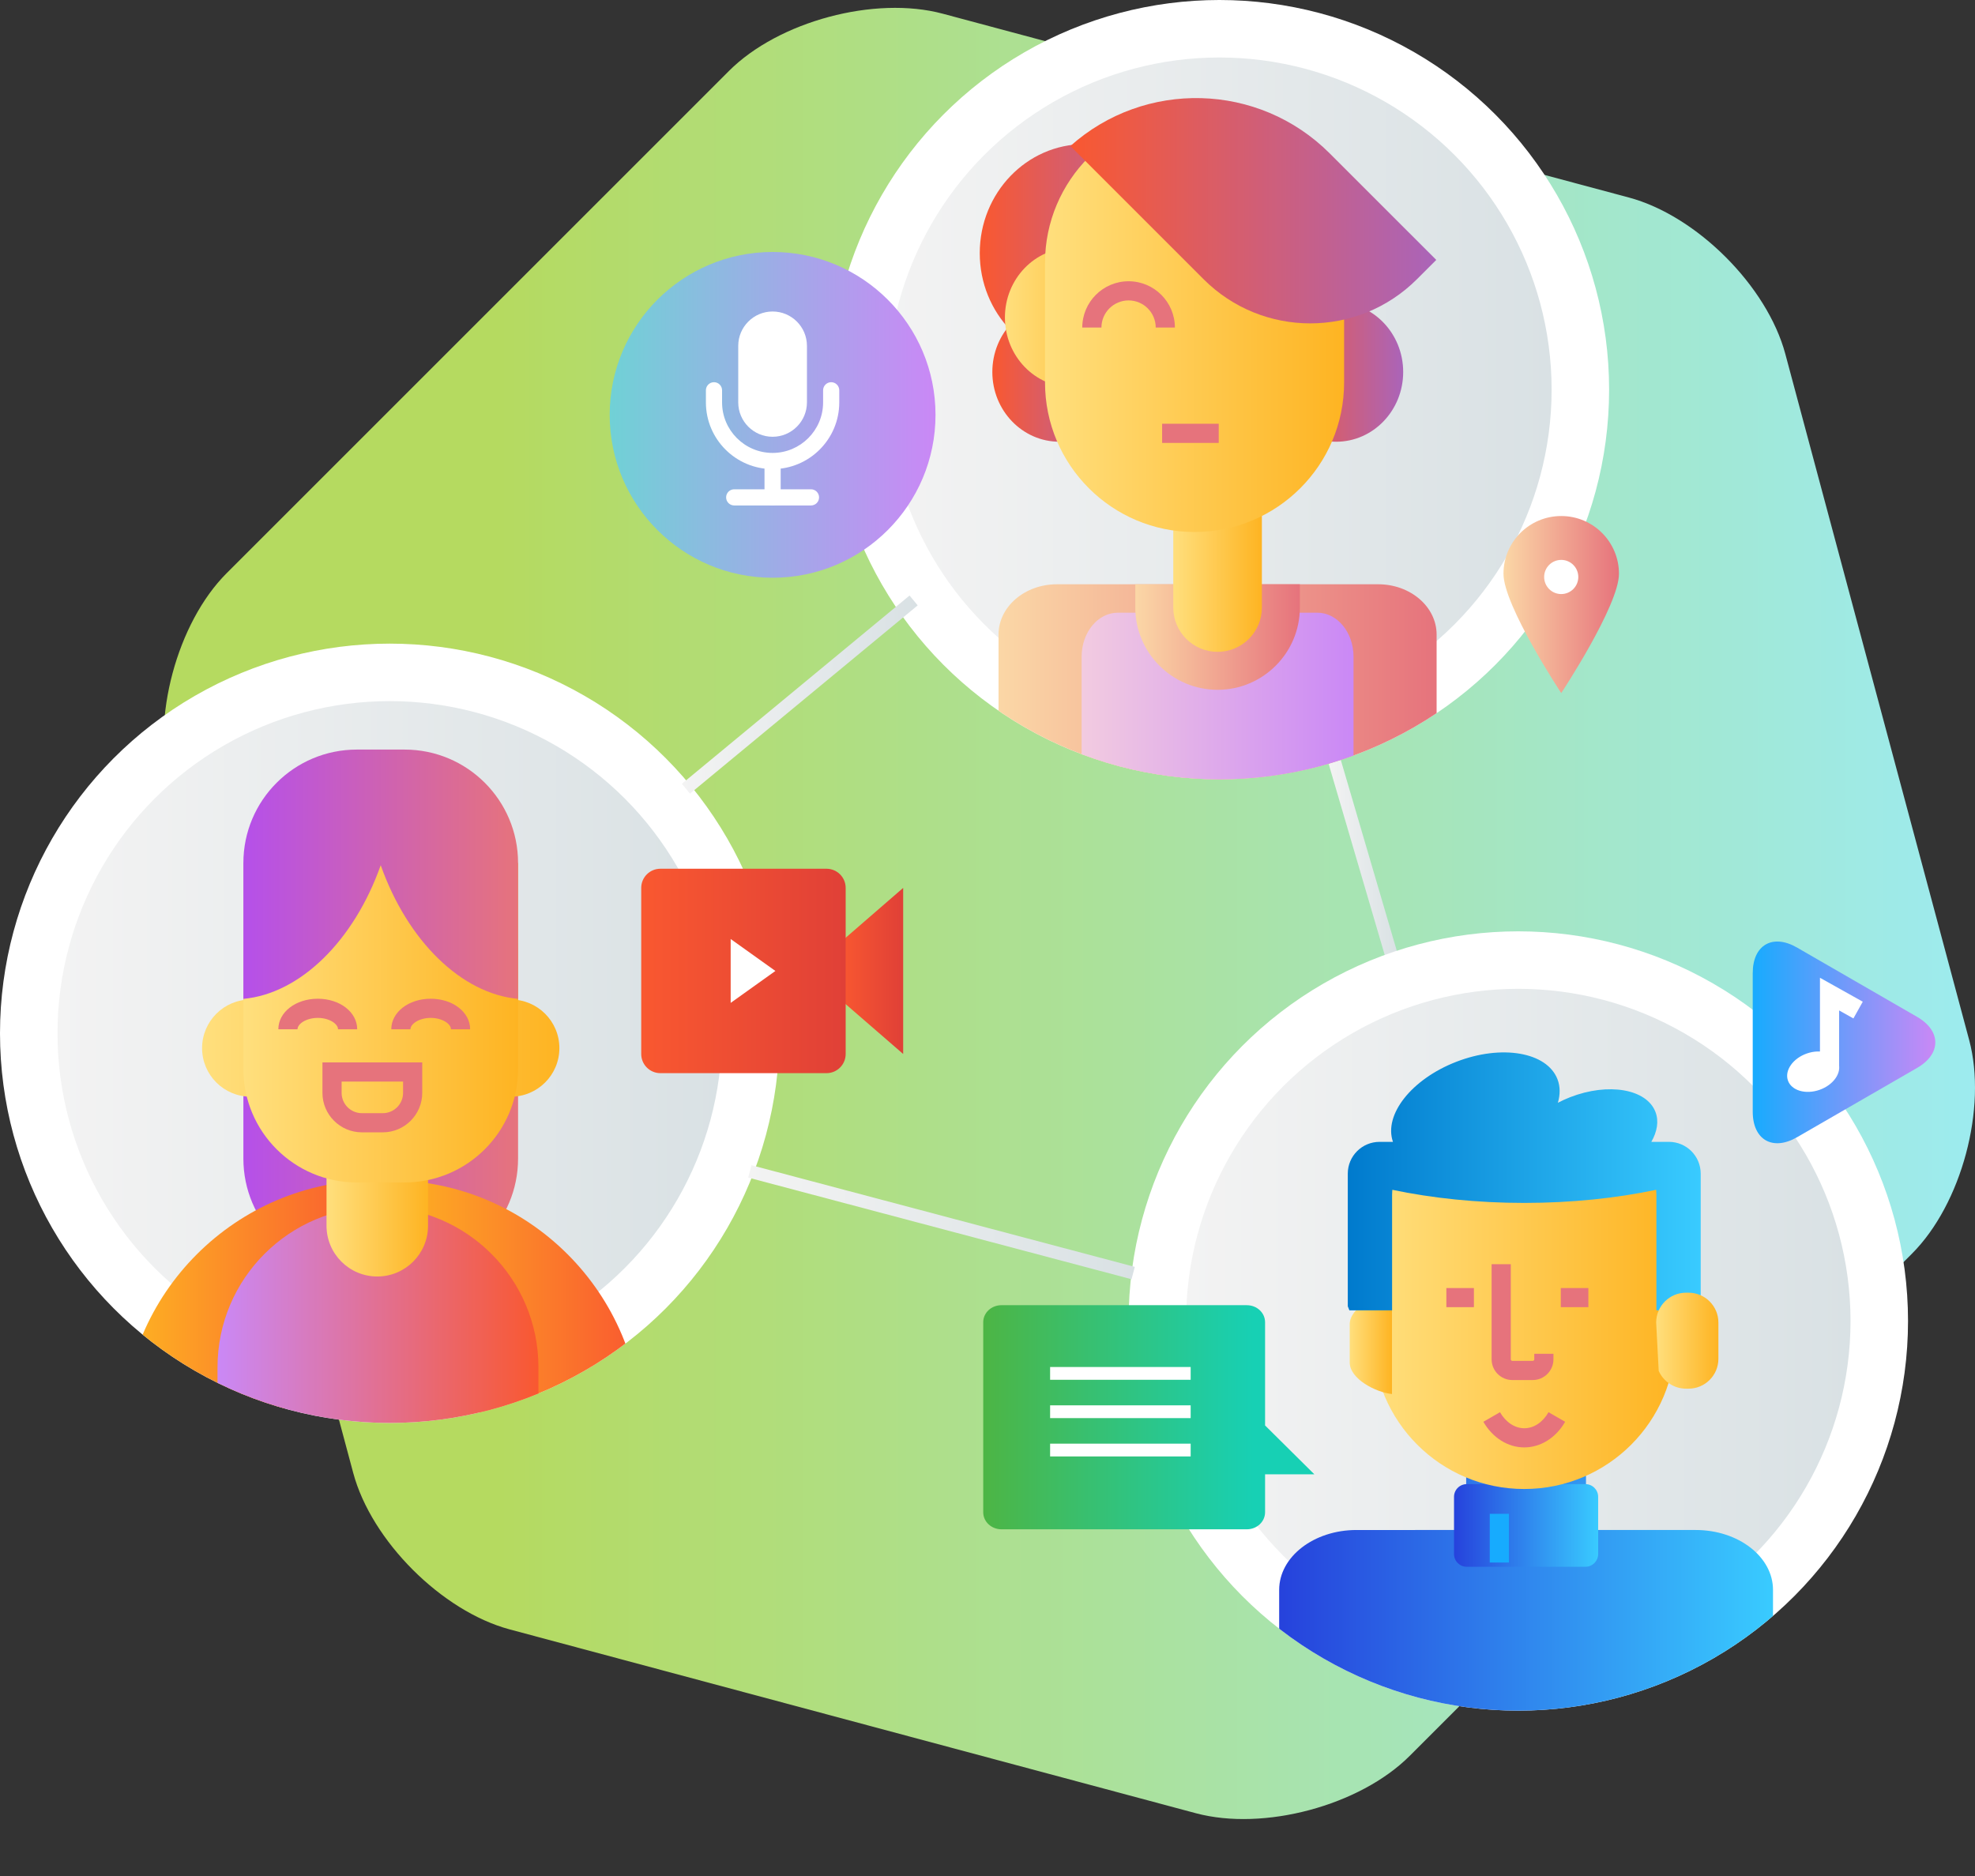
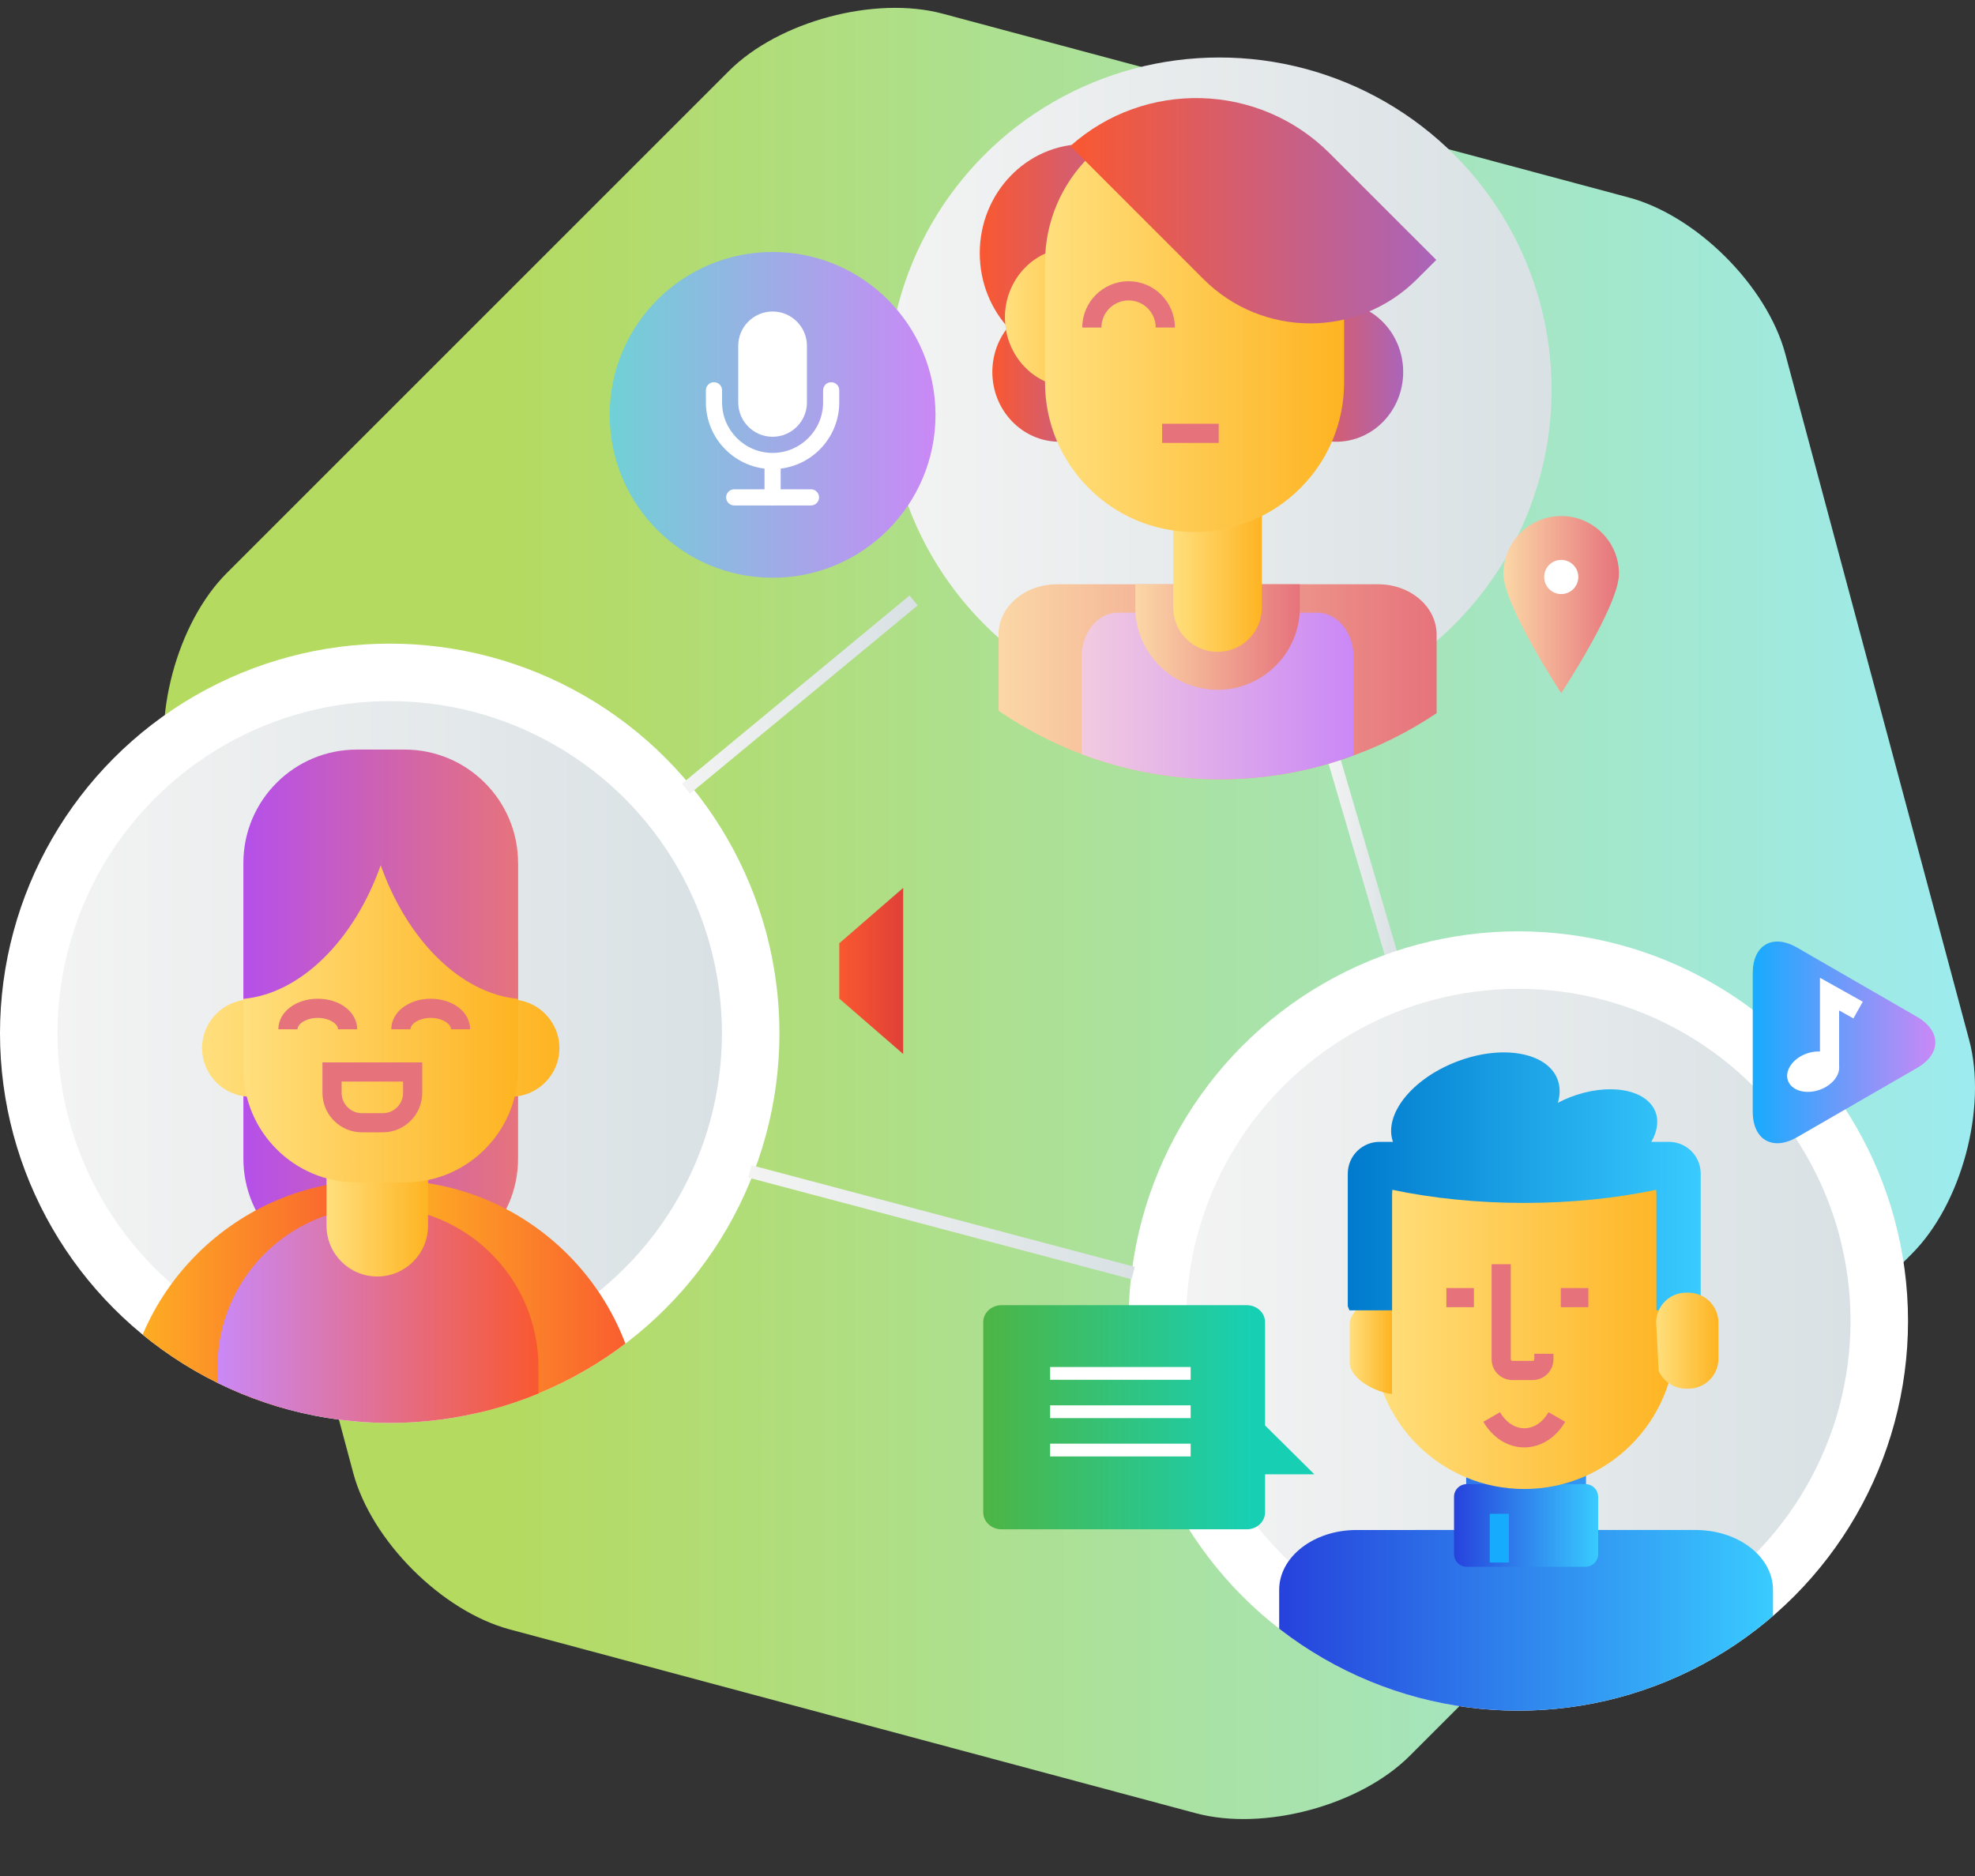
<svg xmlns="http://www.w3.org/2000/svg" xmlns:xlink="http://www.w3.org/1999/xlink" version="1.1" id="Layer_4" x="0px" y="0px" width="309.134px" height="293.706px" viewBox="0 0 309.134 293.706" enable-background="new 0 0 309.134 293.706" xml:space="preserve">
  <rect x="0" y="0" width="309.134" height="293.706" fill="#333333" stroke="none" />
  <g>
    <linearGradient id="SVGID_1_" gradientUnits="userSpaceOnUse" x1="25.599" y1="142.997" x2="309.134" y2="142.997">
      <stop offset="0.185" style="stop-color:#B5DA60" />
      <stop offset="1" style="stop-color:#9DEBEF" />
    </linearGradient>
    <path fill="url(#SVGID_1_)" d="M220.638,274.884c-7.778,7.778-22.835,11.813-33.46,8.966L79.784,255.075   c-10.625-2.847-21.648-13.869-24.495-24.494L26.512,123.186c-2.847-10.625,1.188-25.682,8.966-33.46l78.617-78.617   c7.778-7.778,22.835-11.812,33.461-8.966L254.95,30.918c10.625,2.847,21.648,13.87,24.495,24.495l28.776,107.394   c2.847,10.625-1.188,25.683-8.966,33.461L220.638,274.884z" />
    <g>
      <linearGradient id="SVGID_2_" gradientUnits="userSpaceOnUse" x1="207.875" y1="134.497" x2="218.889" y2="134.497">
        <stop offset="0" style="stop-color:#F3F3F3" />
        <stop offset="1" style="stop-color:#D9E1E4" />
      </linearGradient>
      <polygon fill="url(#SVGID_2_)" points="216.97,150.278 207.875,119.278 209.793,118.715 218.889,149.715   " />
    </g>
    <g>
      <g>
        <circle fill="#FFFFFF" cx="61" cy="161.756" r="61" />
        <linearGradient id="SVGID_3_" gradientUnits="userSpaceOnUse" x1="9" y1="161.756" x2="113" y2="161.756">
          <stop offset="0" style="stop-color:#F3F3F3" />
          <stop offset="1" style="stop-color:#D9E1E4" />
        </linearGradient>
        <circle fill="url(#SVGID_3_)" cx="61" cy="161.756" r="52" />
        <g>
          <defs>
            <circle id="SVGID_91_" cx="61" cy="161.756" r="61" />
          </defs>
          <clipPath id="SVGID_4_">
            <use xlink:href="#SVGID_91_" overflow="visible" />
          </clipPath>
          <g clip-path="url(#SVGID_4_)">
            <linearGradient id="SVGID_5_" gradientUnits="userSpaceOnUse" x1="38.094" y1="165.246" x2="81.09" y2="165.246">
              <stop offset="0" style="stop-color:#B550EA" />
              <stop offset="1" style="stop-color:#E6737C" />
            </linearGradient>
            <path fill="url(#SVGID_5_)" d="M81.09,181.369c0,9.807-7.95,17.759-17.759,17.759h-7.478c-9.807,0-17.759-7.952-17.759-17.759       v-32.247c0-9.808,7.952-17.758,17.759-17.758h7.478c9.809,0,17.759,7.95,17.759,17.758V181.369z" />
            <g>
              <linearGradient id="SVGID_6_" gradientUnits="userSpaceOnUse" x1="60.911" y1="221.383" x2="100.436" y2="221.383">
                <stop offset="0" style="stop-color:#FEB422" />
                <stop offset="1" style="stop-color:#F95830" />
              </linearGradient>
              <path fill="url(#SVGID_6_)" d="M60.911,184.764v24.892c8.069,0,14.633,6.566,14.633,14.639v33.707h24.891v-33.707        C100.436,202.498,82.705,184.764,60.911,184.764z" />
              <linearGradient id="SVGID_7_" gradientUnits="userSpaceOnUse" x1="19.219" y1="221.383" x2="58.744" y2="221.383">
                <stop offset="0" style="stop-color:#FEB422" />
                <stop offset="1" style="stop-color:#F95830" />
              </linearGradient>
              <path fill="url(#SVGID_7_)" d="M19.219,224.294v33.707H44.11v-33.707c0-8.072,6.564-14.639,14.634-14.639v-24.892        C36.949,184.764,19.219,202.498,19.219,224.294z" />
            </g>
            <linearGradient id="SVGID_8_" gradientUnits="userSpaceOnUse" x1="34.046" y1="223.466" x2="84.278" y2="223.466">
              <stop offset="0" style="stop-color:#CA88F6" />
              <stop offset="1" style="stop-color:#F95830" />
            </linearGradient>
            <path fill="url(#SVGID_8_)" d="M84.278,258.001v-43.954c0-13.871-11.246-25.116-25.116-25.116       c-13.871,0-25.116,11.245-25.116,25.116v43.954H84.278z" />
            <linearGradient id="SVGID_9_" gradientUnits="userSpaceOnUse" x1="31.631" y1="164.077" x2="87.556" y2="164.077">
              <stop offset="0" style="stop-color:#FFDF7D" />
              <stop offset="1" style="stop-color:#FEB422" />
            </linearGradient>
            <path fill="url(#SVGID_9_)" d="M87.556,164.077c0,4.2-3.407,7.605-7.608,7.605H39.235c-4.2,0-7.604-3.405-7.604-7.605l0,0       c0-4.201,3.405-7.606,7.604-7.606h40.712C84.149,156.47,87.556,159.875,87.556,164.077L87.556,164.077z" />
            <linearGradient id="SVGID_10_" gradientUnits="userSpaceOnUse" x1="51.109" y1="170.62" x2="66.998" y2="170.62">
              <stop offset="0" style="stop-color:#FFDF7D" />
              <stop offset="1" style="stop-color:#FEB422" />
            </linearGradient>
            <path fill="url(#SVGID_10_)" d="M59.054,199.828c-4.387,0-7.945-3.557-7.945-7.944v-42.528c0-4.387,3.558-7.944,7.945-7.944       l0,0c4.387,0,7.944,3.558,7.944,7.944v42.528C66.998,196.271,63.441,199.828,59.054,199.828L59.054,199.828z" />
            <linearGradient id="SVGID_11_" gradientUnits="userSpaceOnUse" x1="38.094" y1="160.104" x2="81.09" y2="160.104">
              <stop offset="0" style="stop-color:#FFDF7D" />
              <stop offset="1" style="stop-color:#FEB422" />
            </linearGradient>
            <path fill="url(#SVGID_11_)" d="M81.09,135.101v32.246c0,9.808-7.95,17.76-17.759,17.76h-7.478       c-9.807,0-17.759-7.952-17.759-17.76v-32.246H81.09z" />
            <linearGradient id="SVGID_12_" gradientUnits="userSpaceOnUse" x1="38.094" y1="136.855" x2="81.09" y2="136.855">
              <stop offset="0" style="stop-color:#B550EA" />
              <stop offset="1" style="stop-color:#E6737C" />
            </linearGradient>
            <path fill="url(#SVGID_12_)" d="M63.331,117.342h-7.478c-9.807,0-17.759,7.952-17.759,17.759v21.266       c8.869-0.805,17.309-9.079,21.498-20.924c4.189,11.845,12.629,20.119,21.498,20.925v-21.267       C81.09,125.294,73.14,117.342,63.331,117.342z" />
            <g>
              <path fill="#E6737C" d="M55.909,161.125h-3c0-0.839-1.355-1.778-3.168-1.778c-1.815,0-3.172,0.939-3.172,1.778h-3        c0-2.679,2.711-4.778,6.172-4.778C53.199,156.346,55.909,158.445,55.909,161.125z" />
            </g>
            <g>
              <path fill="#E6737C" d="M73.587,161.125h-3c0-0.839-1.355-1.778-3.169-1.778c-1.814,0-3.17,0.939-3.17,1.778h-3        c0-2.679,2.71-4.778,6.17-4.778C70.877,156.346,73.587,158.445,73.587,161.125z" />
            </g>
            <g>
              <path fill="#E6737C" d="M59.917,177.26h-3.272c-3.404,0-6.174-2.77-6.174-6.174v-4.771H66.09v4.771        C66.09,174.491,63.321,177.26,59.917,177.26z M53.472,169.315v1.771c0,1.75,1.424,3.174,3.174,3.174h3.272        c1.75,0,3.173-1.424,3.173-3.174v-1.771H53.472z" />
            </g>
          </g>
        </g>
      </g>
    </g>
    <g>
      <g>
-         <circle fill="#FFFFFF" cx="190.864" cy="61" r="61" />
        <g>
          <defs>
            <circle id="SVGID_101_" cx="190.864" cy="61" r="61" />
          </defs>
          <clipPath id="SVGID_13_">
            <use xlink:href="#SVGID_101_" overflow="visible" />
          </clipPath>
          <linearGradient id="SVGID_14_" gradientUnits="userSpaceOnUse" x1="138.864" y1="61" x2="242.864" y2="61">
            <stop offset="0" style="stop-color:#F3F3F3" />
            <stop offset="1" style="stop-color:#D9E1E4" />
          </linearGradient>
          <circle clip-path="url(#SVGID_13_)" fill="url(#SVGID_14_)" cx="190.864" cy="61" r="52" />
          <g clip-path="url(#SVGID_13_)">
            <linearGradient id="SVGID_15_" gradientUnits="userSpaceOnUse" x1="156.294" y1="119.382" x2="224.864" y2="119.382">
              <stop offset="0" style="stop-color:#FBD7A6" />
              <stop offset="1" style="stop-color:#E6737C" />
            </linearGradient>
            <path fill="url(#SVGID_15_)" d="M156.294,147.299v-47.96c0-4.348,4.092-7.874,9.142-7.874h50.284       c5.049,0,9.144,3.526,9.144,7.874v47.96H156.294z" />
            <linearGradient id="SVGID_16_" gradientUnits="userSpaceOnUse" x1="169.3" y1="121.606" x2="211.858" y2="121.606">
              <stop offset="0" style="stop-color:#F2CBE0" />
              <stop offset="1" style="stop-color:#CA88F6" />
            </linearGradient>
            <path fill="url(#SVGID_16_)" d="M169.3,147.299V102.8c0-3.805,2.54-6.888,5.672-6.888h31.211c3.135,0,5.675,3.083,5.675,6.888       v44.499H169.3z" />
            <linearGradient id="SVGID_17_" gradientUnits="userSpaceOnUse" x1="177.701" y1="99.725" x2="203.458" y2="99.725">
              <stop offset="0" style="stop-color:#FBD7A6" />
              <stop offset="1" style="stop-color:#E6737C" />
            </linearGradient>
            <path fill="url(#SVGID_17_)" d="M190.579,107.985c7.101,0,12.878-5.777,12.878-12.878v-3.643h-25.757v3.643       C177.701,102.208,183.478,107.985,190.579,107.985z" />
            <linearGradient id="SVGID_18_" gradientUnits="userSpaceOnUse" x1="183.644" y1="84.012" x2="197.514" y2="84.012">
              <stop offset="0" style="stop-color:#FFDF7D" />
              <stop offset="1" style="stop-color:#FEB422" />
            </linearGradient>
            <path fill="url(#SVGID_18_)" d="M197.514,95.107c0,3.83-3.105,6.935-6.935,6.935l0,0c-3.83,0-6.935-3.104-6.935-6.935v-22.19       c0-3.83,3.105-6.935,6.935-6.935l0,0c3.83,0,6.935,3.104,6.935,6.935V95.107z" />
            <linearGradient id="SVGID_19_" gradientUnits="userSpaceOnUse" x1="153.355" y1="39.622" x2="186.166" y2="39.622">
              <stop offset="0" style="stop-color:#F95830" />
              <stop offset="1" style="stop-color:#AA64B9" />
            </linearGradient>
            <ellipse fill="url(#SVGID_19_)" cx="169.76" cy="39.623" rx="16.405" ry="17.061" />
            <linearGradient id="SVGID_20_" gradientUnits="userSpaceOnUse" x1="155.324" y1="58.232" x2="176.322" y2="58.232">
              <stop offset="0" style="stop-color:#F95830" />
              <stop offset="1" style="stop-color:#AA64B9" />
            </linearGradient>
            <ellipse fill="url(#SVGID_20_)" cx="165.823" cy="58.233" rx="10.499" ry="10.919" />
            <linearGradient id="SVGID_21_" gradientUnits="userSpaceOnUse" x1="157.292" y1="49.702" x2="178.291" y2="49.702">
              <stop offset="0" style="stop-color:#FFDF7D" />
              <stop offset="1" style="stop-color:#FEB422" />
            </linearGradient>
            <ellipse fill="url(#SVGID_21_)" cx="167.792" cy="49.702" rx="10.499" ry="10.919" />
            <linearGradient id="SVGID_22_" gradientUnits="userSpaceOnUse" x1="198.633" y1="58.232" x2="219.632" y2="58.232">
              <stop offset="0" style="stop-color:#F95830" />
              <stop offset="1" style="stop-color:#AA64B9" />
            </linearGradient>
            <ellipse fill="url(#SVGID_22_)" cx="209.133" cy="58.233" rx="10.499" ry="10.919" />
            <linearGradient id="SVGID_23_" gradientUnits="userSpaceOnUse" x1="163.57" y1="50.51" x2="210.384" y2="50.51">
              <stop offset="0" style="stop-color:#FFDF7D" />
              <stop offset="1" style="stop-color:#FEB422" />
            </linearGradient>
            <path fill="url(#SVGID_23_)" d="M210.384,59.873c0,12.927-10.479,23.408-23.407,23.408l0,0       c-12.928,0-23.407-10.481-23.407-23.408V41.146c0-12.926,10.479-23.406,23.407-23.406l0,0c12.928,0,23.407,10.48,23.407,23.406       V59.873z" />
            <linearGradient id="SVGID_24_" gradientUnits="userSpaceOnUse" x1="167.538" y1="32.989" x2="224.808" y2="32.989">
              <stop offset="0" style="stop-color:#F95830" />
              <stop offset="1" style="stop-color:#AA64B9" />
            </linearGradient>
            <path fill="url(#SVGID_24_)" d="M208.132,24.013l16.676,16.675l-3.018,3.016c-9.227,9.226-24.183,9.226-33.407,0       l-20.845-20.845C179.149,12.481,196.983,12.864,208.132,24.013z" />
            <g>
              <path fill="#E6737C" d="M183.899,51.279h-3c0-2.343-1.906-4.25-4.249-4.25s-4.249,1.907-4.249,4.25h-3        c0-3.998,3.252-7.25,7.249-7.25S183.899,47.282,183.899,51.279z" />
            </g>
            <g>
              <rect x="181.9" y="66.339" fill="#E6737C" width="8.859" height="3" />
            </g>
          </g>
        </g>
      </g>
    </g>
    <g>
      <g>
        <circle fill="#FFFFFF" cx="237.651" cy="206.795" r="61" />
        <linearGradient id="SVGID_25_" gradientUnits="userSpaceOnUse" x1="185.651" y1="206.795" x2="289.651" y2="206.795">
          <stop offset="0" style="stop-color:#F3F3F3" />
          <stop offset="1" style="stop-color:#D9E1E4" />
        </linearGradient>
        <circle fill="url(#SVGID_25_)" cx="237.651" cy="206.795" r="52" />
        <g>
          <defs>
            <circle id="SVGID_115_" cx="237.651" cy="206.795" r="61" />
          </defs>
          <clipPath id="SVGID_26_">
            <use xlink:href="#SVGID_115_" overflow="visible" />
          </clipPath>
          <g clip-path="url(#SVGID_26_)">
            <linearGradient id="SVGID_27_" gradientUnits="userSpaceOnUse" x1="200.221" y1="252.07" x2="277.517" y2="252.07">
              <stop offset="0" style="stop-color:#2642DC" />
              <stop offset="1" style="stop-color:#39CBFF" />
            </linearGradient>
            <path fill="url(#SVGID_27_)" d="M277.517,293.706v-44.818c0-5.179-5.415-9.375-12.097-9.375h-17.216       c0.025-0.236,0.042-0.474,0.042-0.713v-20.402c0-4.4-4.071-7.963-9.093-7.963h-0.568c-5.023,0-9.094,3.562-9.094,7.963v20.402       c0,0.239,0.018,0.477,0.042,0.713H212.32c-6.682,0-12.099,4.196-12.099,9.375v44.818H277.517z" />
            <linearGradient id="SVGID_28_" gradientUnits="userSpaceOnUse" x1="227.589" y1="238.8" x2="250.15" y2="238.8">
              <stop offset="0" style="stop-color:#2642DC" />
              <stop offset="1" style="stop-color:#39CBFF" />
            </linearGradient>
            <path fill="url(#SVGID_28_)" d="M250.15,243.279c0,1.099-0.892,1.991-1.991,1.991h-18.579c-1.1,0-1.991-0.893-1.991-1.991       v-8.958c0-1.1,0.891-1.99,1.991-1.99h18.579c1.099,0,1.991,0.891,1.991,1.99V243.279z" />
            <linearGradient id="SVGID_29_" gradientUnits="userSpaceOnUse" x1="214.906" y1="202.946" x2="262.245" y2="202.946">
              <stop offset="0" style="stop-color:#FFDF7D" />
              <stop offset="1" style="stop-color:#FEB422" />
            </linearGradient>
            <path fill="url(#SVGID_29_)" d="M262.245,209.427c0,13.073-10.596,23.669-23.669,23.669l0,0       c-13.073,0-23.669-10.596-23.669-23.669v-12.962c0-13.074,10.596-23.67,23.669-23.67l0,0c13.073,0,23.669,10.596,23.669,23.67       V209.427z" />
            <linearGradient id="SVGID_30_" gradientUnits="userSpaceOnUse" x1="211.261" y1="210.297" x2="217.875" y2="210.297">
              <stop offset="0" style="stop-color:#FFDF7D" />
              <stop offset="1" style="stop-color:#FEB422" />
            </linearGradient>
            <path fill="url(#SVGID_30_)" d="M217.875,202.365c-2.513,0.263-6.614,2.363-6.614,4.947v5.97c0,2.586,4.101,4.688,6.614,4.947       V202.365z" />
            <g>
              <rect x="226.389" y="201.634" fill="#E6737C" width="4.314" height="3" />
            </g>
            <g>
              <rect x="244.304" y="201.634" fill="#E6737C" width="4.314" height="3" />
            </g>
            <g>
              <path fill="#E6737C" d="M238.582,226.584c-2.56,0-4.952-1.5-6.399-4.012l2.6-1.498c0.905,1.571,2.326,2.51,3.799,2.51        c1.497,0,2.882-0.915,3.801-2.51l2.6,1.498C243.535,225.084,241.142,226.584,238.582,226.584z" />
            </g>
            <linearGradient id="SVGID_31_" gradientUnits="userSpaceOnUse" x1="210.959" y1="184.936" x2="266.199" y2="184.936">
              <stop offset="0" style="stop-color:#007ACD" />
              <stop offset="1" style="stop-color:#39CBFF" />
            </linearGradient>
            <path fill="url(#SVGID_31_)" d="M261.223,178.75h-2.752c0.92-1.6,1.205-3.246,0.643-4.696       c-1.393-3.587-7.366-4.615-13.346-2.297c-0.673,0.262-1.313,0.559-1.926,0.877c0.375-1.276,0.387-2.534-0.061-3.689       c-1.652-4.257-8.744-5.478-15.84-2.725c-7.008,2.718-11.39,8.291-9.91,12.53h-2.094c-2.75,0-4.978,2.228-4.978,4.977v20.765       c0.085,0.213,0.165,0.426,0.254,0.635h6.682v-18.116c0-0.255,0.029-0.501,0.039-0.754c6.247,1.313,13.251,2.053,20.646,2.053       c7.393,0,14.397-0.739,20.645-2.053c0.01,0.253,0.04,0.499,0.04,0.754v18.116h6.68c0.091-0.211,0.169-0.424,0.255-0.637       v-20.763C266.199,180.977,263.971,178.75,261.223,178.75z" />
            <g>
              <path fill="#E6737C" d="M239.909,216.038h-3.194c-1.788,0-3.242-1.454-3.242-3.242v-14.889h3v14.889        c0,0.134,0.109,0.242,0.242,0.242h3.194c0.133,0,0.242-0.108,0.242-0.242v-0.873h3v0.873        C243.151,214.583,241.697,216.038,239.909,216.038z" />
            </g>
            <g>
-               <path fill="#FFFFFF" d="M234.685,244.604v-7.629V244.604z" />
              <rect x="233.185" y="236.975" fill="#17ABFE" width="3" height="7.629" />
            </g>
            <linearGradient id="SVGID_32_" gradientUnits="userSpaceOnUse" x1="259.23" y1="209.875" x2="268.968" y2="209.875">
              <stop offset="0" style="stop-color:#FFDF7D" />
              <stop offset="1" style="stop-color:#FEB422" />
            </linearGradient>
            <path fill="url(#SVGID_32_)" d="M259.23,207.038c0-2.58,2.092-4.673,4.674-4.673h0.39c2.58,0,4.675,2.093,4.675,4.673v5.676       c0,2.582-2.095,4.674-4.675,4.674h-0.39c-1.911,0-3.552-1.145-4.277-2.785L259.23,207.038z" />
          </g>
        </g>
      </g>
    </g>
    <g>
      <linearGradient id="SVGID_33_" gradientUnits="userSpaceOnUse" x1="106.73" y1="108.733" x2="143.64" y2="108.733">
        <stop offset="0" style="stop-color:#F3F3F3" />
        <stop offset="1" style="stop-color:#D9E1E4" />
      </linearGradient>
      <polygon fill="url(#SVGID_33_)" points="108.004,124.241 106.729,122.7 142.366,93.226 143.64,94.767   " />
    </g>
    <g>
      <linearGradient id="SVGID_34_" gradientUnits="userSpaceOnUse" x1="117.11" y1="191.333" x2="177.623" y2="191.333">
        <stop offset="0" style="stop-color:#F3F3F3" />
        <stop offset="1" style="stop-color:#D9E1E4" />
      </linearGradient>
      <polygon fill="url(#SVGID_34_)" points="177.11,200.256 117.11,184.344 117.623,182.411 177.623,198.323   " />
    </g>
    <g>
      <g>
        <linearGradient id="SVGID_35_" gradientUnits="userSpaceOnUse" x1="95.429" y1="64.945" x2="146.429" y2="64.945">
          <stop offset="0" style="stop-color:#70D1D6" />
          <stop offset="1" style="stop-color:#CA88F6" />
        </linearGradient>
        <circle fill="url(#SVGID_35_)" cx="120.929" cy="64.945" r="25.5" />
      </g>
      <g>
        <g>
          <path fill="#FFFFFF" d="M120.929,73.434c-5.755,0-10.438-4.684-10.438-10.438v-1.898c0-0.698,0.566-1.266,1.265-1.266      s1.265,0.567,1.265,1.266v1.898c0,4.359,3.547,7.906,7.907,7.906c4.36,0,7.907-3.547,7.907-7.906v-1.898      c0-0.698,0.566-1.266,1.265-1.266s1.265,0.567,1.265,1.266v1.898C131.367,68.75,126.685,73.434,120.929,73.434z" />
        </g>
        <path fill="#FFFFFF" d="M120.929,68.374c-2.965,0-5.377-2.413-5.377-5.377V54.14c0-2.965,2.412-5.377,5.377-5.377     s5.377,2.412,5.377,5.377v8.856C126.306,65.96,123.894,68.374,120.929,68.374z" />
        <g>
          <path fill="#FFFFFF" d="M120.929,79.126c-0.699,0-1.265-0.566-1.265-1.265v-5.377c0-0.699,0.566-1.266,1.265-1.266      s1.265,0.566,1.265,1.266v5.377C122.194,78.56,121.628,79.126,120.929,79.126z" />
        </g>
        <g>
          <path fill="#FFFFFF" d="M126.939,79.126H114.92c-0.699,0-1.265-0.566-1.265-1.265c0-0.699,0.566-1.266,1.265-1.266h12.019      c0.698,0,1.265,0.566,1.265,1.266C128.204,78.56,127.637,79.126,126.939,79.126z" />
        </g>
      </g>
    </g>
    <g>
      <g>
        <linearGradient id="SVGID_36_" gradientUnits="userSpaceOnUse" x1="235.329" y1="94.64" x2="253.406" y2="94.64">
          <stop offset="0" style="stop-color:#FBD7A6" />
          <stop offset="1" style="stop-color:#E6737C" />
        </linearGradient>
        <path fill="url(#SVGID_36_)" d="M253.406,89.82c0,4.993-9.039,18.679-9.039,18.679s-9.038-13.686-9.038-18.679     c0-4.99,4.046-9.038,9.038-9.038C249.359,80.782,253.406,84.83,253.406,89.82z" />
      </g>
      <g>
        <path fill="#FFFFFF" d="M247.041,90.321c0,1.479-1.198,2.676-2.674,2.676c-1.476,0-2.672-1.197-2.672-2.676     c0-1.475,1.196-2.673,2.672-2.673C245.843,87.648,247.041,88.846,247.041,90.321z" />
      </g>
    </g>
    <g>
      <linearGradient id="SVGID_37_" gradientUnits="userSpaceOnUse" x1="274.344" y1="163.18" x2="302.923" y2="163.18">
        <stop offset="0" style="stop-color:#17ABFE" />
        <stop offset="1" style="stop-color:#CA88F6" />
      </linearGradient>
      <path fill="url(#SVGID_37_)" d="M300.065,159.18c3.811,2.2,3.811,5.8,0,8l-18.792,10.85c-3.811,2.2-6.929,0.4-6.929-4v-21.699    c0-4.4,3.118-6.2,6.929-4L300.065,159.18z" />
      <g>
        <path fill="#FFFFFF" d="M287.756,166.38c0.551,1.571-0.775,3.465-2.953,4.229c-2.182,0.766-4.397,0.114-4.949-1.459     c-0.55-1.569,0.772-3.464,2.954-4.229C284.987,164.157,287.205,164.809,287.756,166.38z" />
        <g>
          <polygon fill="#FFFFFF" points="287.867,166.997 284.867,166.997 284.867,153.063 291.568,156.812 290.103,159.431       287.867,158.18     " />
        </g>
      </g>
    </g>
    <g>
      <linearGradient id="SVGID_38_" gradientUnits="userSpaceOnUse" x1="131.367" y1="151.997" x2="141.367" y2="151.997">
        <stop offset="0" style="stop-color:#F95830" />
        <stop offset="1" style="stop-color:#E04037" />
      </linearGradient>
      <polygon fill="url(#SVGID_38_)" points="131.367,147.663 131.367,156.329 141.367,164.997 141.367,138.997   " />
      <linearGradient id="SVGID_39_" gradientUnits="userSpaceOnUse" x1="100.367" y1="151.997" x2="132.367" y2="151.997">
        <stop offset="0" style="stop-color:#F95830" />
        <stop offset="1" style="stop-color:#E04037" />
      </linearGradient>
-       <path fill="url(#SVGID_39_)" d="M132.367,164.997c0,1.656-1.343,3-3,3h-26c-1.656,0-3-1.344-3-3v-26c0-1.658,1.344-3,3-3h26    c1.657,0,3,1.342,3,3V164.997z" />
-       <polygon fill="#FFFFFF" points="114.367,146.997 114.367,156.997 121.367,151.997   " />
    </g>
    <g>
      <g>
        <linearGradient id="SVGID_40_" gradientUnits="userSpaceOnUse" x1="153.898" y1="221.862" x2="205.724" y2="221.862">
          <stop offset="0" style="stop-color:#4DB544" />
          <stop offset="0.815" style="stop-color:#17D0B4" />
        </linearGradient>
        <path fill="url(#SVGID_40_)" d="M195.158,204.321c1.58,0,2.855,1.19,2.855,2.664v16.159l7.711,7.647h-7.711v5.944     c0,1.475-1.275,2.668-2.855,2.668h-38.406c-1.578,0-2.854-1.193-2.854-2.668v-29.751c0-1.474,1.275-2.664,2.854-2.664H195.158z" />
      </g>
      <g>
        <rect x="164.367" y="213.997" fill="#FFFFFF" width="22" height="2" />
      </g>
      <g>
        <rect x="164.367" y="219.997" fill="#FFFFFF" width="22" height="2" />
      </g>
      <g>
        <rect x="164.367" y="225.997" fill="#FFFFFF" width="22" height="2" />
      </g>
    </g>
  </g>
</svg>